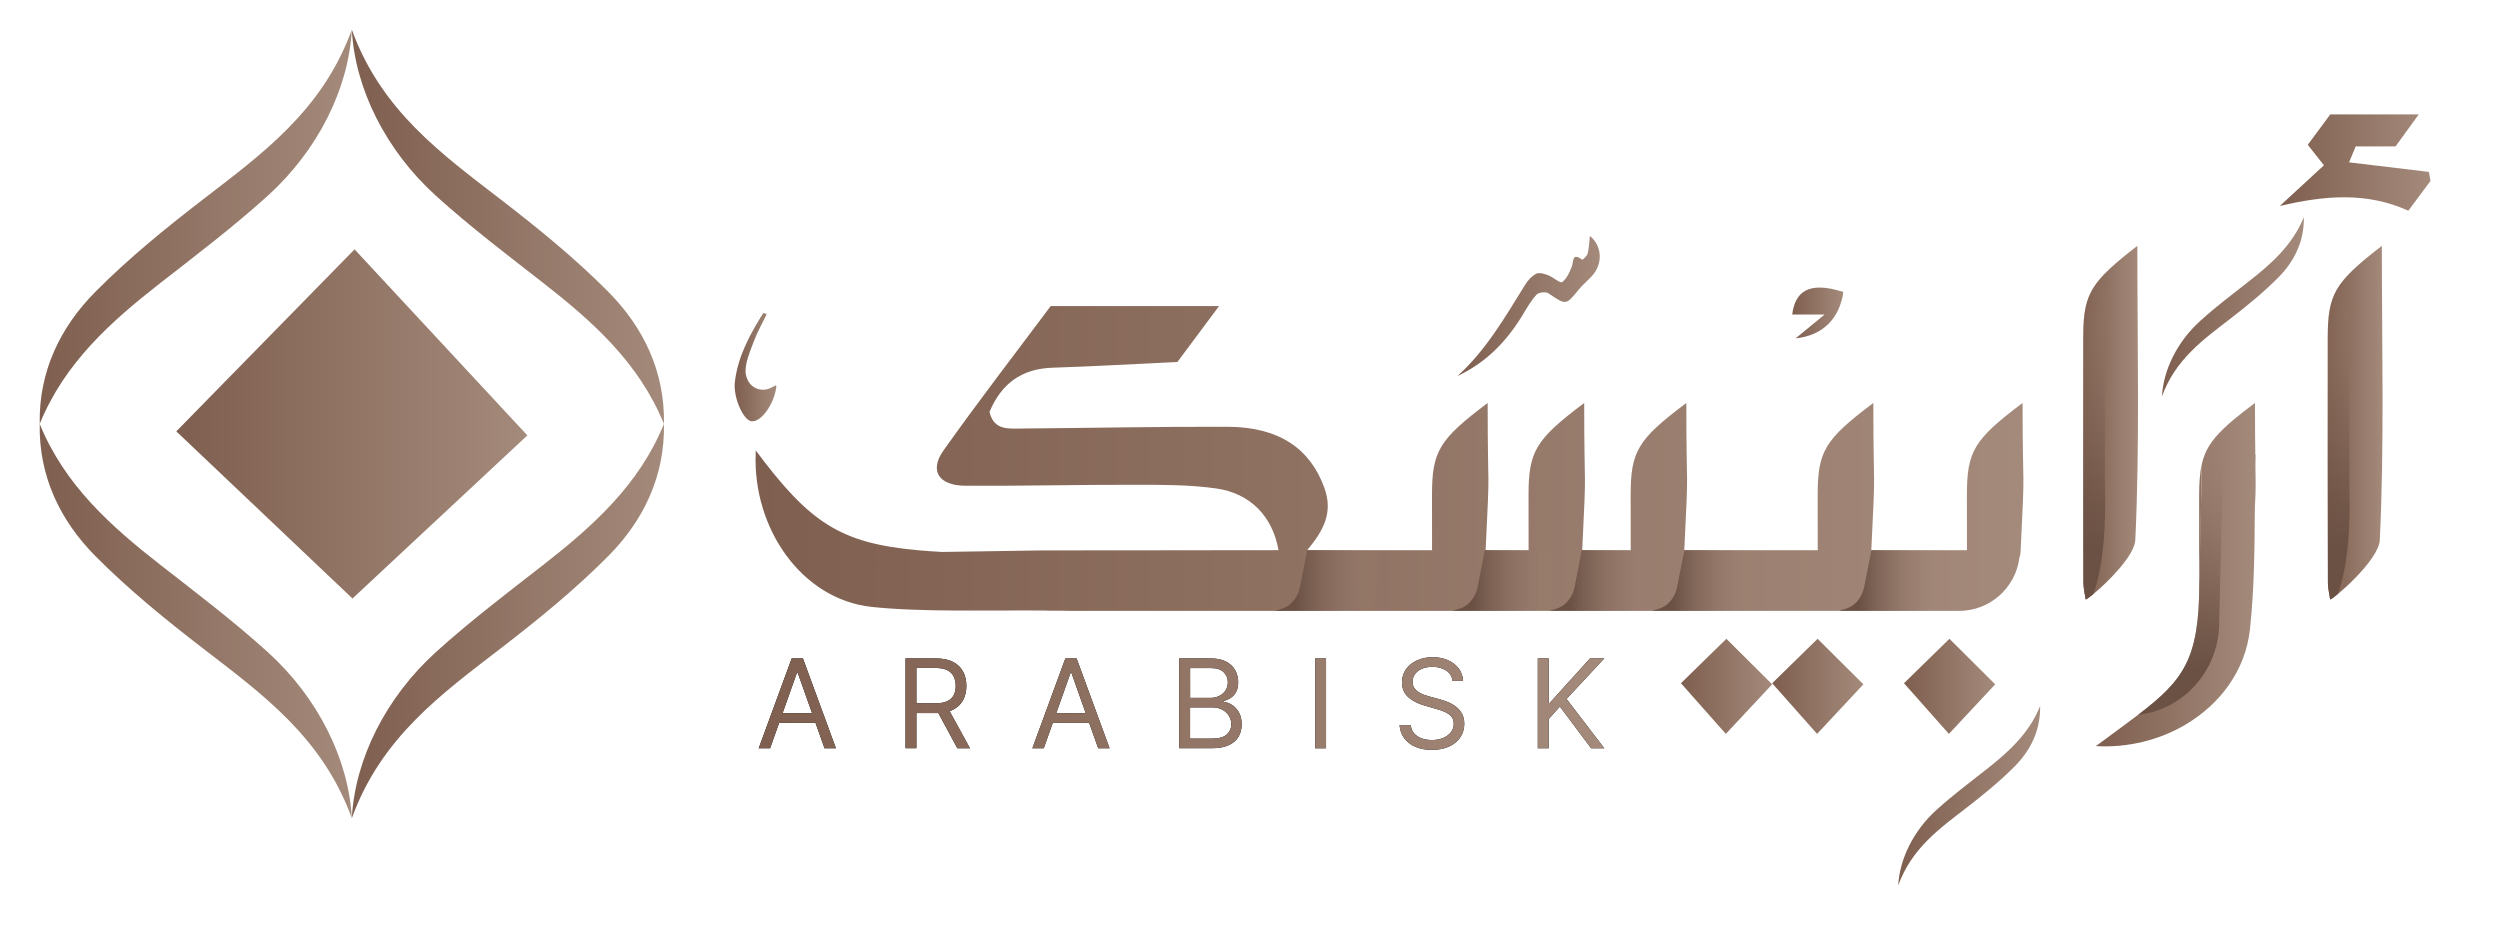
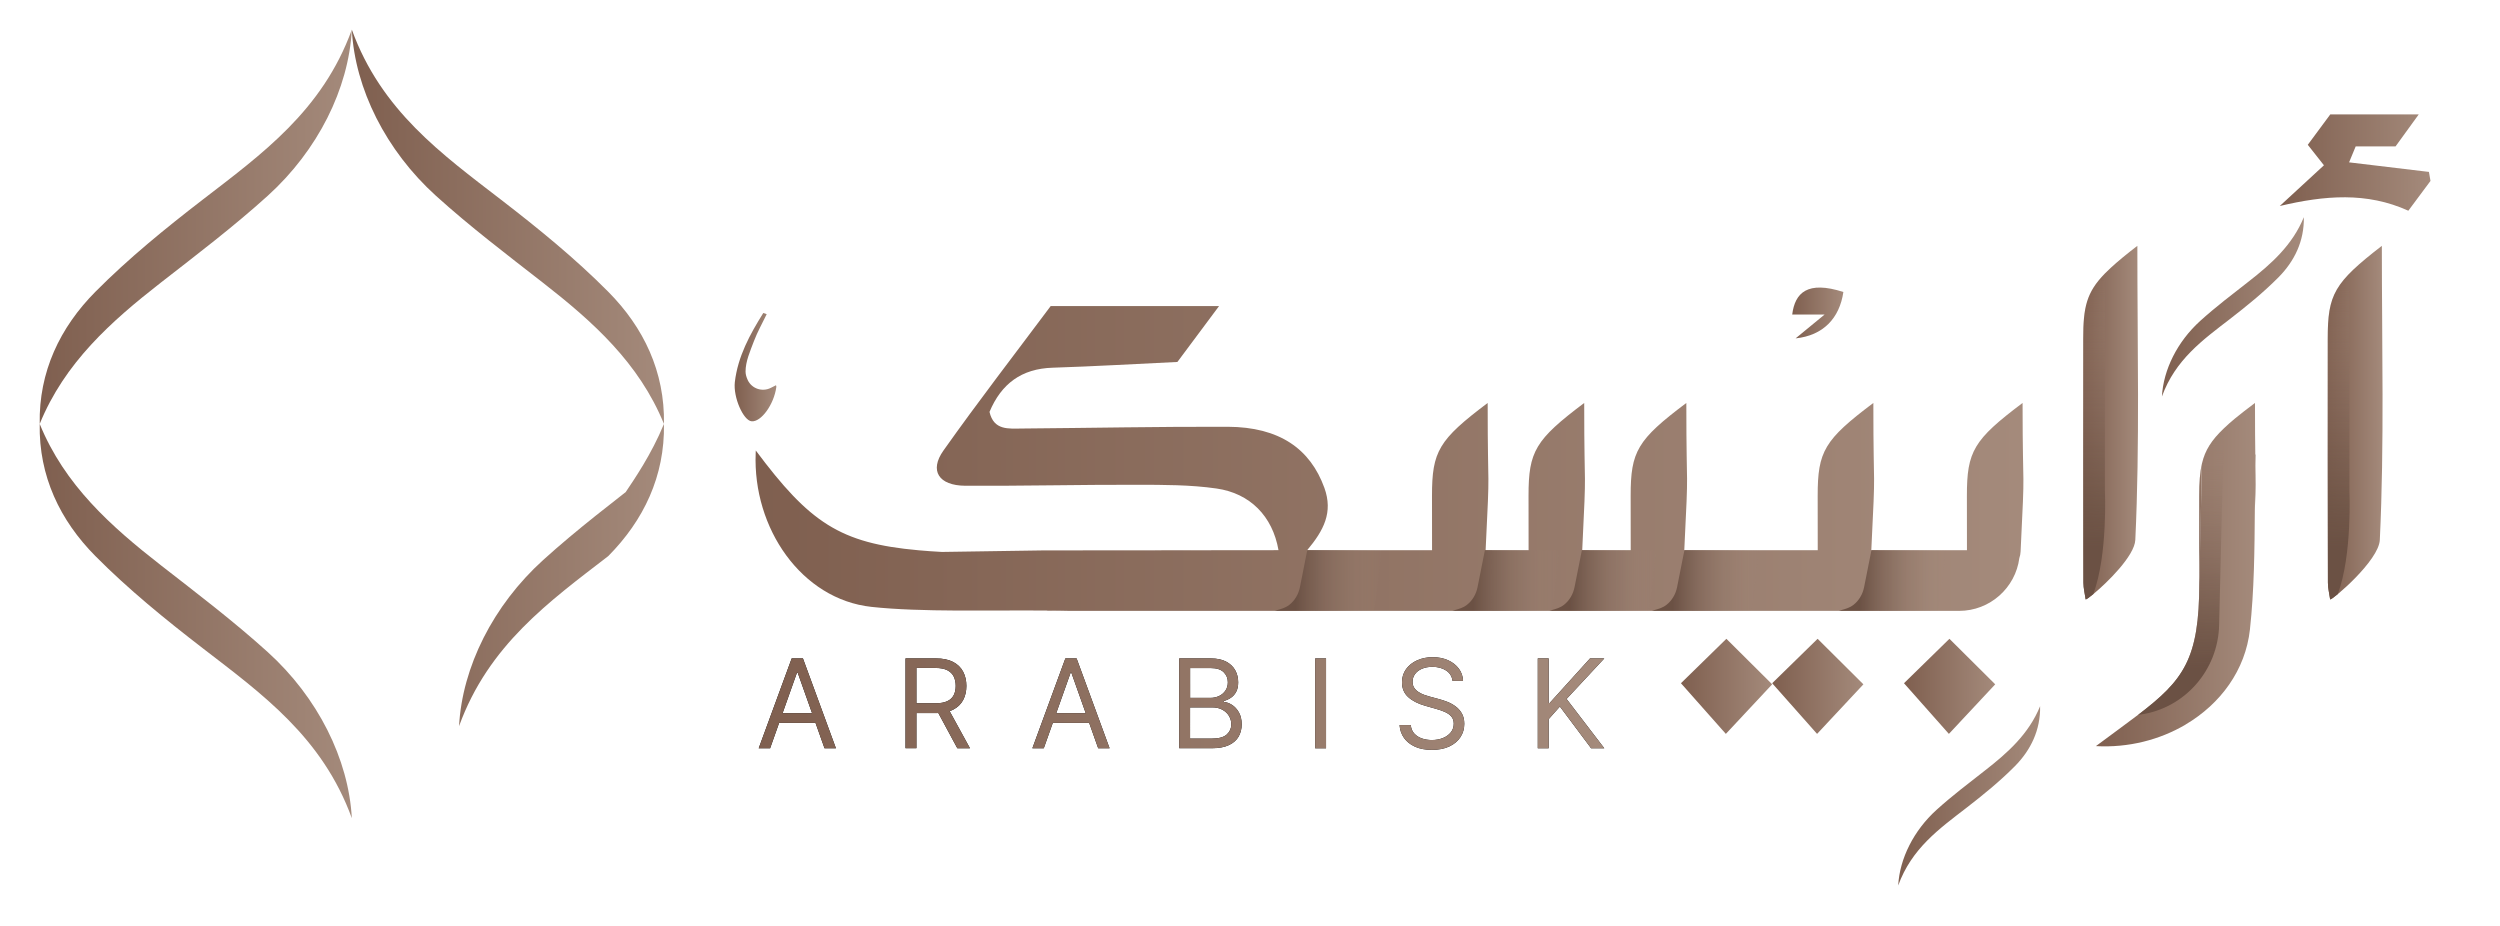
<svg xmlns="http://www.w3.org/2000/svg" version="1.1" id="Layer_1" x="0px" y="0px" viewBox="0 0 841.89 311.78" style="enable-background:new 0 0 841.89 311.78;" xml:space="preserve">
  <style type="text/css"> .st0{fill:url(#SVGID_1_);} .st1{fill:url(#SVGID_00000075153094688313466580000017896288928216959909_);} .st2{fill:url(#SVGID_00000062885292861771814240000012051972478111115915_);} .st3{fill:url(#SVGID_00000096743858594766468780000002916652743230022838_);} .st4{fill:url(#SVGID_00000003819737344964308820000013711320962799213482_);} .st5{fill:url(#SVGID_00000084503797297917483300000005368257478883137686_);} .st6{fill:url(#SVGID_00000085972224937096122910000012860185576015310727_);} .st7{fill:url(#SVGID_00000149363722058664200540000017175400702835103624_);} .st8{fill:url(#SVGID_00000147208642673384568380000011659429791055409063_);} .st9{fill:url(#SVGID_00000115511081964830657410000002796027059639965072_);} .st10{fill:url(#SVGID_00000116217007170577205420000003459752526649062068_);} .st11{fill:url(#SVGID_00000103984984785345574650000005492511630095371933_);} .st12{fill:url(#SVGID_00000158018920467497192980000000550594196677627582_);} .st13{fill:url(#SVGID_00000142163178627616058710000004474010151225074599_);} .st14{fill:url(#SVGID_00000134225279367054017280000018083656248235339700_);} .st15{fill:url(#SVGID_00000157275434482196654790000006667637217574078859_);} .st16{fill:url(#SVGID_00000115483203910501412520000009644210170519684490_);} .st17{fill:url(#SVGID_00000026850909420092557600000009680403457410075822_);} .st18{fill:url(#SVGID_00000107559357256872202240000000260821671877606272_);} .st19{fill:url(#SVGID_00000008835103220402648540000014022309682978858636_);} .st20{fill:url(#SVGID_00000071543884106001721710000001481226473295367102_);} .st21{fill:url(#SVGID_00000118394270672256219990000001336627741568171691_);} .st22{fill:url(#SVGID_00000070830831746379768190000003303239405943207097_);} .st23{fill:url(#SVGID_00000148623235506710618280000015989500356596729221_);} .st24{fill:url(#SVGID_00000132064464058676136460000004625467990419339924_);} .st25{fill:url(#SVGID_00000180347114391533764210000004695974934266543785_);} .st26{fill:url(#SVGID_00000175322546213214554540000012101750700570699411_);} .st27{fill:url(#SVGID_00000128475032390671179180000003778431600992246951_);} .st28{fill:url(#SVGID_00000181778655182272985290000005459684471762622345_);} .st29{fill:url(#SVGID_00000174601052377197281270000005082172684403836841_);} .st30{fill:url(#SVGID_00000041254792551454666460000005343346484105922980_);} .st31{fill:url(#SVGID_00000127730282840640786170000018135797644842734483_);} .st32{fill:url(#SVGID_00000124151106170378811710000004039270434124785071_);} .st33{fill:url(#SVGID_00000117654542966960994020000015582061585257725108_);} .st34{fill:url(#SVGID_00000013891936518869471720000012007410115331482796_);} .st35{fill:url(#SVGID_00000007406634923849189670000014055407935854835857_);} .st36{fill:url(#SVGID_00000005235166030364633340000008083778676099592581_);} .st37{fill:url(#SVGID_00000178898173278067326450000010329048964784939401_);} </style>
  <g>
    <linearGradient id="SVGID_1_" gradientUnits="userSpaceOnUse" x1="352.549" y1="205.67" x2="360.307" y2="205.67">
      <stop offset="0" style="stop-color:#7F5F4F" />
      <stop offset="1" style="stop-color:#A48A7B" />
    </linearGradient>
    <path class="st0" d="M352.55,205.61v0.11h7.76C357.82,205.66,355.23,205.63,352.55,205.61z" />
    <linearGradient id="SVGID_00000034770003682858632310000008964180585788161937_" gradientUnits="userSpaceOnUse" x1="254.433" y1="154.389" x2="681.399" y2="154.389">
      <stop offset="0" style="stop-color:#7F5F4F" />
      <stop offset="1" style="stop-color:#A48A7B" />
    </linearGradient>
    <path style="fill:url(#SVGID_00000034770003682858632310000008964180585788161937_);" d="M680.45,185.72 c-0.03,0.77-0.18,1.5-0.42,2.2c-1.31,10.04-9.9,17.8-20.3,17.8H360.31c-2.48-0.07-5.08-0.1-7.76-0.11 c-19.01-0.18-42.23,0.59-59.1-1.24c-23.52-2.56-40-26.47-38.97-51.79c0-0.29,0.02-0.59,0.03-0.88 c18.13,24.28,28.3,31.24,54.82,33.61c2.48,0.23,5.1,0.41,7.87,0.56l34.17-0.52c0,0,17.85-0.03,37.55-0.03 c7.58-0.02,15.43-0.03,22.65-0.03h4.34c5.57-0.02,10.6-0.02,14.63-0.02c-2.01-11.48-9.59-19.14-20.86-20.76 c-8.8-1.27-17.85-1.24-26.78-1.26c-19.3-0.05-38.59,0.44-57.88,0.33c-8.92-0.07-12.13-5.08-7.3-11.87 c11.74-16.58,24.17-32.66,36.11-48.65h56.7c-5.32,7.14-9.85,13.21-14.03,18.83c-14.45,0.69-28.24,1.5-42.05,1.94 c-10.45,0.33-17.25,5.39-21.23,14.88c1.44,6.29,6.42,5.63,10.94,5.6c23.09-0.18,46.19-0.67,69.28-0.59 c17.44,0.07,27.81,7.46,32.56,20.59c2.97,8.26-0.23,14.31-5.8,20.97h42.05c-0.02-3.46-0.02-0.36-0.02-18.34 c0-14.94,2.24-18.81,18.75-31.24c0,33.86,0.88,17.7-0.69,49.58h14.47c-0.02-3.48-0.02-0.36-0.02-18.34 c0-14.94,2.24-18.81,18.75-31.24c0,33.84,0.88,17.7-0.67,49.58h16.33c-0.02-3.46-0.03-0.36-0.02-18.34 c0-14.94,2.22-18.81,18.75-31.24c0,33.86,0.88,17.7-0.69,49.58h44.94c-0.02-3.46-0.02-0.36-0.02-18.34 c0-14.94,2.22-18.81,18.75-31.24c0,33.86,0.88,17.7-0.69,49.58h32.21c-0.02-3.46-0.03-0.36-0.02-18.34 c0-14.94,2.22-18.81,18.75-31.24C681.15,169.7,682.04,153.25,680.45,185.72z" />
    <g>
      <linearGradient id="SVGID_00000070078473227794680900000004186116115748232585_" gradientUnits="userSpaceOnUse" x1="759.48" y1="154.838" x2="759.611" y2="154.838">
        <stop offset="0" style="stop-color:#7F5F4F" />
        <stop offset="1" style="stop-color:#A48A7B" />
      </linearGradient>
      <path style="fill:url(#SVGID_00000070078473227794680900000004186116115748232585_);" d="M759.48,153.09 c0.02,1.36,0.03,2.5,0.05,3.51c0.02-1.18,0.05-2.35,0.08-3.53C759.56,153.07,759.53,153.09,759.48,153.09z" />
      <linearGradient id="SVGID_00000086668468900054342830000009679439542881084848_" gradientUnits="userSpaceOnUse" x1="705.815" y1="193.52" x2="759.529" y2="193.52">
        <stop offset="0" style="stop-color:#7F5F4F" />
        <stop offset="1" style="stop-color:#A48A7B" />
      </linearGradient>
      <path style="fill:url(#SVGID_00000086668468900054342830000009679439542881084848_);" d="M759.53,156.6 c-0.11,5.06-0.15,10.09-0.2,15.09v0.02c-0.1,13.62-0.21,27.03-1.65,40.27c-1.49,13.67-9.91,25.07-21.67,32.01v0.02 c-8.72,5.14-19.27,7.86-30.2,7.25c5.47-4.08,10.17-7.46,14.18-10.52c0,0,0,0,0.02,0c15.42-11.74,20.61-18.85,20.61-44.36 l0.05-1.94l0.85-38.35c0-0.02,0.02-0.03,0.02-0.03c1.03-4.41,3.15-7.79,7.37-11.81c1.09-1.06,2.34-2.16,3.74-3.32 c1.93-1.58,4.15-3.3,6.73-5.24c0,8.35,0.05,13.65,0.11,17.39C759.5,154.45,759.51,155.59,759.53,156.6z" />
      <linearGradient id="SVGID_00000049215737219076059180000018215352411617263750_" gradientUnits="userSpaceOnUse" x1="740.617" y1="175.269" x2="741.515" y2="175.269">
        <stop offset="0" style="stop-color:#7F5F4F" />
        <stop offset="1" style="stop-color:#A48A7B" />
      </linearGradient>
      <path style="fill:url(#SVGID_00000049215737219076059180000018215352411617263750_);" d="M741.52,156.1l-0.85,38.35 c-0.05-18.54-0.05-2.3-0.05-27.5C740.62,162.53,740.81,159.08,741.52,156.1z" />
      <linearGradient id="SVGID_00000093857585550261346070000010192991835867319440_" gradientUnits="userSpaceOnUse" x1="759.333" y1="164.147" x2="759.613" y2="164.147">
        <stop offset="0" style="stop-color:#7F5F4F" />
        <stop offset="1" style="stop-color:#A48A7B" />
      </linearGradient>
      <path style="fill:url(#SVGID_00000093857585550261346070000010192991835867319440_);" d="M759.33,171.69 c0.05-5,0.08-10.03,0.2-15.09C759.64,161.97,759.69,163.51,759.33,171.69z" />
    </g>
    <linearGradient id="SVGID_00000135656684748910462120000008801511081281739933_" gradientUnits="userSpaceOnUse" x1="701.536" y1="142.321" x2="719.996" y2="142.321">
      <stop offset="0" style="stop-color:#7F5F4F" />
      <stop offset="1" style="stop-color:#A48A7B" />
    </linearGradient>
    <path style="fill:url(#SVGID_00000135656684748910462120000008801511081281739933_);" d="M719.08,181.82 c-0.25,5.37-9.5,14.42-14.14,18.24c-1.4,1.16-2.38,1.85-2.58,1.8c-0.26-1.88-0.75-3.74-0.75-5.62c-0.07-27.4-0.07-54.81-0.07-82.2 c0-10.53,1.06-15.56,7.3-21.95c0.59-0.6,1.24-1.22,1.93-1.86c2.37-2.2,5.31-4.61,9-7.45C719.76,116.8,720.61,149.33,719.08,181.82z " />
    <linearGradient id="SVGID_00000112610765280127548650000001769079011390292143_" gradientUnits="userSpaceOnUse" x1="783.869" y1="142.319" x2="802.334" y2="142.319">
      <stop offset="0" style="stop-color:#7F5F4F" />
      <stop offset="1" style="stop-color:#A48A7B" />
    </linearGradient>
    <path style="fill:url(#SVGID_00000112610765280127548650000001769079011390292143_);" d="M802.1,82.79 c0,34.01,0.86,66.56-0.68,99.03c-0.33,7-15.91,20.22-16.73,20.04c-0.26-1.87-0.75-3.74-0.75-5.61c-0.06-27.4-0.06-54.8-0.06-82.2 C783.87,99.09,786.04,95.22,802.1,82.79z" />
    <linearGradient id="SVGID_00000049937096505593833190000007453144393585777540_" gradientUnits="userSpaceOnUse" x1="767.725" y1="54.737" x2="818.478" y2="54.737">
      <stop offset="0" style="stop-color:#7F5F4F" />
      <stop offset="1" style="stop-color:#A48A7B" />
    </linearGradient>
    <path style="fill:url(#SVGID_00000049937096505593833190000007453144393585777540_);" d="M818.48,60.93 c-2.38,3.2-4.76,6.39-7.46,10.03c-14.02-6.37-28.17-5.16-43.29-1.59c4.8-4.43,9.6-8.86,14.87-13.71c-1.44-1.83-3.22-4.08-5.44-6.9 c2.41-3.26,4.94-6.68,7.58-10.24c9.56,0,18.86,0,29.79,0c-3.07,4.23-5.36,7.39-7.82,10.79c-4.46,0-8.76,0-13.42,0 c-0.8,1.94-1.49,3.6-2.22,5.36c9.19,1.1,18.04,2.16,26.89,3.22C818.13,58.9,818.3,59.91,818.48,60.93z" />
    <linearGradient id="SVGID_00000073683981164389876520000000978103767128929925_" gradientUnits="userSpaceOnUse" x1="641.176" y1="231.128" x2="671.895" y2="231.128">
      <stop offset="0" style="stop-color:#7F5F4F" />
      <stop offset="1" style="stop-color:#A48A7B" />
    </linearGradient>
    <path style="fill:url(#SVGID_00000073683981164389876520000000978103767128929925_);" d="M671.9,230.45 c-5.4,5.77-10.18,10.9-15.6,16.69c-5.31-5.99-10.08-11.37-15.12-17.06c4.57-4.46,9.87-9.65,15.3-14.96 C661.42,220.04,666.56,225.15,671.9,230.45z" />
    <linearGradient id="SVGID_00000099621307214710583590000004160087340717101495_" gradientUnits="userSpaceOnUse" x1="596.789" y1="231.128" x2="627.51" y2="231.128">
      <stop offset="0" style="stop-color:#7F5F4F" />
      <stop offset="1" style="stop-color:#A48A7B" />
    </linearGradient>
    <path style="fill:url(#SVGID_00000099621307214710583590000004160087340717101495_);" d="M627.51,230.45 c-5.4,5.77-10.18,10.9-15.6,16.69c-5.31-5.99-10.08-11.37-15.12-17.06c4.57-4.46,9.87-9.65,15.3-14.96 C617.04,220.04,622.18,225.15,627.51,230.45z" />
    <linearGradient id="SVGID_00000152950476802423611750000002691433209622278076_" gradientUnits="userSpaceOnUse" x1="566.069" y1="231.128" x2="596.789" y2="231.128">
      <stop offset="0" style="stop-color:#7F5F4F" />
      <stop offset="1" style="stop-color:#A48A7B" />
    </linearGradient>
    <path style="fill:url(#SVGID_00000152950476802423611750000002691433209622278076_);" d="M596.79,230.45 c-5.4,5.77-10.18,10.9-15.6,16.69c-5.31-5.99-10.08-11.37-15.12-17.06c4.57-4.46,9.87-9.65,15.3-14.96 C586.32,220.04,591.46,225.15,596.79,230.45z" />
    <linearGradient id="SVGID_00000152958565760196768040000014514756578274904220_" gradientUnits="userSpaceOnUse" x1="388.919" y1="185.296" x2="411.571" y2="185.296">
      <stop offset="0" style="stop-color:#7F5F4F" />
      <stop offset="1" style="stop-color:#A48A7B" />
    </linearGradient>
    <path style="fill:url(#SVGID_00000152958565760196768040000014514756578274904220_);" d="M411.57,185.28 c-7.22,0-15.07,0.02-22.65,0.03v-0.03H411.57z" />
    <linearGradient id="SVGID_00000141435877580146165670000008492616874182771374_" gradientUnits="userSpaceOnUse" x1="728.031" y1="103.326" x2="775.833" y2="103.326">
      <stop offset="0" style="stop-color:#7F5F4F" />
      <stop offset="1" style="stop-color:#A48A7B" />
    </linearGradient>
    <path style="fill:url(#SVGID_00000141435877580146165670000008492616874182771374_);" d="M775.83,73.14 c0.15,7.99-3.11,14.77-8.53,20.24c-5.07,5.11-10.71,9.69-16.42,14.1c-9.05,6.97-18.34,13.63-22.84,26.04 c0.49-9.06,5.23-18.51,12.88-25.44c5.21-4.72,10.85-8.99,16.4-13.33C764.92,88.82,772.01,82.5,775.83,73.14z" />
    <linearGradient id="SVGID_00000080203629869155578200000010623128785823709344_" gradientUnits="userSpaceOnUse" x1="639.227" y1="267.999" x2="687.03" y2="267.999">
      <stop offset="0" style="stop-color:#7F5F4F" />
      <stop offset="1" style="stop-color:#A48A7B" />
    </linearGradient>
    <path style="fill:url(#SVGID_00000080203629869155578200000010623128785823709344_);" d="M687.02,237.81 c0.15,7.99-3.11,14.77-8.53,20.24c-5.07,5.11-10.71,9.69-16.42,14.1c-9.05,6.97-18.34,13.63-22.84,26.04 c0.49-9.06,5.23-18.51,12.88-25.44c5.21-4.72,10.85-8.99,16.4-13.33C676.12,253.49,683.21,247.18,687.02,237.81z" />
    <linearGradient id="SVGID_00000106109396548957495710000006011306050966814903_" gradientUnits="userSpaceOnUse" x1="247.413" y1="123.634" x2="261.451" y2="123.634">
      <stop offset="0" style="stop-color:#7F5F4F" />
      <stop offset="1" style="stop-color:#A48A7B" />
    </linearGradient>
    <path style="fill:url(#SVGID_00000106109396548957495710000006011306050966814903_);" d="M258.19,105.8 c-1.45,3.01-3.11,5.95-4.29,9.06c-1.26,3.34-2.85,6.86-2.83,10.3c0.01,0.94,0.3,1.88,0.73,2.82c1.35,2.91,4.88,4.09,7.75,2.65 l1.72-0.87c-0.1-0.3,0.22,0.16,0.16,0.58c-0.79,5.87-5.13,11.84-8.34,11.53c-2.76-0.27-6.23-8.07-5.63-13.22 c1.02-8.64,5.08-16.05,9.58-23.25C257.44,105.53,257.82,105.67,258.19,105.8z" />
    <linearGradient id="SVGID_00000103262104295121666820000004551815328814531755_" gradientUnits="userSpaceOnUse" x1="603.534" y1="105.396" x2="620.765" y2="105.396">
      <stop offset="0" style="stop-color:#7F5F4F" />
      <stop offset="1" style="stop-color:#A48A7B" />
    </linearGradient>
    <path style="fill:url(#SVGID_00000103262104295121666820000004551815328814531755_);" d="M604.68,113.95 c3.62-2.98,6.19-5.09,9.76-8.02h-10.9c0.91-7.31,5.1-11.51,17.23-7.6C619.47,107.2,613.95,112.99,604.68,113.95z" />
    <linearGradient id="SVGID_00000152947538265022008190000005155099532336153230_" gradientUnits="userSpaceOnUse" x1="490.812" y1="103.047" x2="538.738" y2="103.047">
      <stop offset="0" style="stop-color:#7F5F4F" />
      <stop offset="1" style="stop-color:#A48A7B" />
    </linearGradient>
-     <path style="fill:url(#SVGID_00000152947538265022008190000005155099532336153230_);" d="M490.81,126.63 c9.65-8.72,16.03-19.85,22.78-30.72c0.92-1.48,2.25-2.97,3.76-3.73c1.01-0.51,2.76,0.04,4.02,0.52c1.69,0.64,4,2.76,4.68,2.29 c1.54-1.07,2.48-3.25,3.24-5.15c0.7-1.76-0.02-4.98,3.55-2.37c0.08,0.06,1.61-1.25,1.82-2.09c0.46-1.9,0.52-3.91,0.74-5.92 c4.12,3.3,4.46,9.32,0.77,13.41c-1.44,1.6-3.17,2.97-4.52,4.64c-4.34,5.36-4.24,5.3-10.21,1.27c-0.88-0.6-3.24-0.36-3.94,0.39 c-1.82,1.94-3.19,4.33-4.58,6.64C507.54,114.78,500.57,122.07,490.81,126.63z" />
    <linearGradient id="SVGID_00000039134159068367066880000014026439612406634371_" gradientUnits="userSpaceOnUse" x1="619.166" y1="195.492" x2="655.256" y2="195.492">
      <stop offset="0.196" style="stop-color:#6B5144" />
      <stop offset="1" style="stop-color:#A48A7B;stop-opacity:0" />
    </linearGradient>
    <path style="fill:url(#SVGID_00000039134159068367066880000014026439612406634371_);" d="M655.26,185.28 c-0.08,0.31-1.9,18.15-2.66,20.44c-0.02,0.02-33.43-0.03-33.43-0.03c0.05-0.02,0.11-0.02,0.16-0.02c2.72-0.74,3.77-1.16,4.77-1.93 c1.92-1.47,3.18-3.64,3.65-6.02c0.92-4.62,2.47-12.45,2.47-12.45C631.88,185.26,655.27,185.25,655.26,185.28z" />
    <linearGradient id="SVGID_00000113322587085205907260000010768412113172187830_" gradientUnits="userSpaceOnUse" x1="556.191" y1="195.492" x2="592.28" y2="195.492">
      <stop offset="0.196" style="stop-color:#6B5144" />
      <stop offset="1" style="stop-color:#A48A7B;stop-opacity:0" />
    </linearGradient>
    <path style="fill:url(#SVGID_00000113322587085205907260000010768412113172187830_);" d="M592.28,185.28 c-0.08,0.31-1.9,18.15-2.66,20.44c-0.02,0.02-33.43-0.03-33.43-0.03c0.05-0.02,0.11-0.02,0.16-0.02c2.72-0.74,3.77-1.16,4.77-1.93 c1.92-1.47,3.18-3.64,3.65-6.02c0.92-4.62,2.47-12.45,2.47-12.45C568.91,185.26,592.3,185.25,592.28,185.28z" />
    <linearGradient id="SVGID_00000148662551362549384320000006019119493609746332_" gradientUnits="userSpaceOnUse" x1="521.655" y1="195.492" x2="557.745" y2="195.492">
      <stop offset="0.196" style="stop-color:#6B5144" />
      <stop offset="1" style="stop-color:#A48A7B;stop-opacity:0" />
    </linearGradient>
    <path style="fill:url(#SVGID_00000148662551362549384320000006019119493609746332_);" d="M557.75,185.28 c-0.08,0.31-1.9,18.15-2.66,20.44c-0.02,0.02-33.43-0.03-33.43-0.03c0.05-0.02,0.11-0.02,0.16-0.02c2.72-0.74,3.77-1.16,4.77-1.93 c1.92-1.47,3.18-3.64,3.65-6.02c0.92-4.62,2.47-12.45,2.47-12.45C534.37,185.26,557.76,185.25,557.75,185.28z" />
    <linearGradient id="SVGID_00000008844285712385292270000012083638888316582052_" gradientUnits="userSpaceOnUse" x1="488.996" y1="195.492" x2="525.085" y2="195.492">
      <stop offset="0.196" style="stop-color:#6B5144" />
      <stop offset="1" style="stop-color:#A48A7B;stop-opacity:0" />
    </linearGradient>
    <path style="fill:url(#SVGID_00000008844285712385292270000012083638888316582052_);" d="M525.09,185.28 c-0.08,0.31-1.9,18.15-2.66,20.44c-0.02,0.02-33.43-0.03-33.43-0.03c0.05-0.02,0.11-0.02,0.16-0.02c2.72-0.74,3.77-1.16,4.77-1.93 c1.92-1.47,3.18-3.64,3.65-6.02c0.92-4.62,2.47-12.45,2.47-12.45C501.71,185.26,525.1,185.25,525.09,185.28z" />
    <linearGradient id="SVGID_00000102534507039346027140000003478081906230678453_" gradientUnits="userSpaceOnUse" x1="429.184" y1="195.492" x2="465.274" y2="195.492">
      <stop offset="0.196" style="stop-color:#6B5144" />
      <stop offset="1" style="stop-color:#A48A7B;stop-opacity:0" />
    </linearGradient>
    <path style="fill:url(#SVGID_00000102534507039346027140000003478081906230678453_);" d="M465.27,185.28 c-0.08,0.31-1.9,18.15-2.66,20.44c-0.02,0.02-33.43-0.03-33.43-0.03c0.05-0.02,0.11-0.02,0.16-0.02c2.72-0.74,3.77-1.16,4.77-1.93 c1.92-1.47,3.18-3.64,3.65-6.02c0.92-4.62,2.47-12.45,2.47-12.45C441.9,185.26,465.29,185.25,465.27,185.28z" />
    <linearGradient id="SVGID_00000047030126006890358820000012685744996960243328_" gradientUnits="userSpaceOnUse" x1="734.452" y1="240.742" x2="734.452" y2="144.255">
      <stop offset="0.163" style="stop-color:#6B5144" />
      <stop offset="0.298" style="stop-color:#6E5446;stop-opacity:0.839" />
      <stop offset="0.458" style="stop-color:#765B4D;stop-opacity:0.648" />
      <stop offset="0.63" style="stop-color:#826658;stop-opacity:0.443" />
      <stop offset="0.81" style="stop-color:#927667;stop-opacity:0.227" />
      <stop offset="0.996" style="stop-color:#A4897A;stop-opacity:4.749298e-03" />
      <stop offset="1" style="stop-color:#A48A7B;stop-opacity:0" />
    </linearGradient>
    <path style="fill:url(#SVGID_00000047030126006890358820000012685744996960243328_);" d="M748.9,144.26l-1.6,66.29 c-0.37,15.15-11.55,27.96-26.55,30.1c-0.41,0.06-0.66,0.09-0.74,0.09c15.42-11.74,20.61-18.85,20.61-44.36l0.05-1.94 c-0.05-18.54-0.05-2.3-0.05-27.5c0-4.41,0.2-7.86,0.9-10.84c0-0.02,0.02-0.03,0.02-0.03C742.56,151.65,744.68,148.27,748.9,144.26z " />
    <linearGradient id="SVGID_00000068644481058265365070000002634070624972179088_" gradientUnits="userSpaceOnUse" x1="705.231" y1="201.859" x2="705.231" y2="92.093">
      <stop offset="0.163" style="stop-color:#6B5144" />
      <stop offset="0.298" style="stop-color:#6E5446;stop-opacity:0.839" />
      <stop offset="0.458" style="stop-color:#765B4D;stop-opacity:0.648" />
      <stop offset="0.63" style="stop-color:#826658;stop-opacity:0.443" />
      <stop offset="0.81" style="stop-color:#927667;stop-opacity:0.227" />
      <stop offset="0.996" style="stop-color:#A4897A;stop-opacity:4.749298e-03" />
      <stop offset="1" style="stop-color:#A48A7B;stop-opacity:0" />
    </linearGradient>
    <path style="fill:url(#SVGID_00000068644481058265365070000002634070624972179088_);" d="M704.93,200.06 c-1.4,1.16-2.38,1.85-2.58,1.8c-0.26-1.88-0.75-3.74-0.75-5.62c-0.07-27.4-0.07-54.81-0.07-82.2c0-10.53,1.06-15.56,7.3-21.95v73.1 C708.84,165.19,709.86,186.77,704.93,200.06z" />
    <linearGradient id="SVGID_00000166634814720807924450000013359430988332542852_" gradientUnits="userSpaceOnUse" x1="787.564" y1="201.859" x2="787.564" y2="92.093">
      <stop offset="0.163" style="stop-color:#6B5144" />
      <stop offset="0.298" style="stop-color:#6E5446;stop-opacity:0.839" />
      <stop offset="0.458" style="stop-color:#765B4D;stop-opacity:0.648" />
      <stop offset="0.63" style="stop-color:#826658;stop-opacity:0.443" />
      <stop offset="0.81" style="stop-color:#927667;stop-opacity:0.227" />
      <stop offset="0.996" style="stop-color:#A4897A;stop-opacity:4.749298e-03" />
      <stop offset="1" style="stop-color:#A48A7B;stop-opacity:0" />
    </linearGradient>
    <path style="fill:url(#SVGID_00000166634814720807924450000013359430988332542852_);" d="M787.27,200.06 c-1.4,1.16-2.38,1.85-2.58,1.8c-0.26-1.88-0.75-3.74-0.75-5.62c-0.07-27.4-0.07-54.81-0.07-82.2c0-10.53,1.06-15.56,7.3-21.95v73.1 C791.17,165.19,792.2,186.77,787.27,200.06z" />
  </g>
  <g>
    <g>
      <linearGradient id="SVGID_00000107558009406870978220000006972991030257944996_" gradientUnits="userSpaceOnUse" x1="59.367" y1="142.762" x2="177.589" y2="142.762">
        <stop offset="0" style="stop-color:#7F5F4F" />
        <stop offset="1" style="stop-color:#A48A7B" />
      </linearGradient>
-       <path style="fill:url(#SVGID_00000107558009406870978220000006972991030257944996_);" d="M59.37,145.26 c20.76-21.2,39.19-40.01,60.03-61.29c20.42,21.99,38.78,41.76,58.19,62.65c-17.57,16.39-37.99,35.44-58.89,54.93 C99.66,183.49,79.89,164.73,59.37,145.26z" />
      <linearGradient id="SVGID_00000098931618924605953390000010699892266647153027_" gradientUnits="userSpaceOnUse" x1="13.358" y1="76.381" x2="118.478" y2="76.381">
        <stop offset="0" style="stop-color:#7F5F4F" />
        <stop offset="1" style="stop-color:#A48A7B" />
      </linearGradient>
      <path style="fill:url(#SVGID_00000098931618924605953390000010699892266647153027_);" d="M13.37,142.76 c-0.32-17.58,6.84-32.49,18.76-44.51c11.14-11.23,23.55-21.32,36.11-31c19.9-15.34,40.33-29.97,50.24-57.26 c-1.07,19.93-11.49,40.7-28.32,55.94c-11.47,10.38-23.85,19.78-36.07,29.3C37.36,108.28,21.76,122.17,13.37,142.76z" />
      <linearGradient id="SVGID_00000145042454402546916020000003950918698321351061_" gradientUnits="userSpaceOnUse" x1="118.478" y1="76.381" x2="223.599" y2="76.381">
        <stop offset="0" style="stop-color:#7F5F4F" />
        <stop offset="1" style="stop-color:#A48A7B" />
      </linearGradient>
      <path style="fill:url(#SVGID_00000145042454402546916020000003950918698321351061_);" d="M223.59,142.76 c0.32-17.58-6.84-32.49-18.76-44.51c-11.14-11.23-23.55-21.32-36.11-31c-19.9-15.34-40.33-29.97-50.24-57.26 c1.07,19.93,11.49,40.7,28.32,55.94c11.47,10.38,23.85,19.78,36.07,29.3C199.6,108.28,215.19,122.17,223.59,142.76z" />
      <linearGradient id="SVGID_00000152257987965169216540000009111794466298438322_" gradientUnits="userSpaceOnUse" x1="118.478" y1="209.143" x2="223.599" y2="209.143">
        <stop offset="0" style="stop-color:#7F5F4F" />
        <stop offset="1" style="stop-color:#A48A7B" />
      </linearGradient>
-       <path style="fill:url(#SVGID_00000152257987965169216540000009111794466298438322_);" d="M223.59,142.76 c0.32,17.58-6.84,32.49-18.76,44.51c-11.14,11.23-23.55,21.32-36.11,31c-19.9,15.34-40.33,29.97-50.24,57.26 c1.07-19.93,11.49-40.7,28.32-55.94c11.47-10.38,23.85-19.78,36.07-29.3C199.6,177.24,215.19,163.35,223.59,142.76z" />
+       <path style="fill:url(#SVGID_00000152257987965169216540000009111794466298438322_);" d="M223.59,142.76 c0.32,17.58-6.84,32.49-18.76,44.51c-19.9,15.34-40.33,29.97-50.24,57.26 c1.07-19.93,11.49-40.7,28.32-55.94c11.47-10.38,23.85-19.78,36.07-29.3C199.6,177.24,215.19,163.35,223.59,142.76z" />
      <linearGradient id="SVGID_00000152968056437202775240000000233050609869885070_" gradientUnits="userSpaceOnUse" x1="13.358" y1="209.143" x2="118.478" y2="209.143">
        <stop offset="0" style="stop-color:#7F5F4F" />
        <stop offset="1" style="stop-color:#A48A7B" />
      </linearGradient>
      <path style="fill:url(#SVGID_00000152968056437202775240000000233050609869885070_);" d="M13.37,142.76 c-0.32,17.58,6.84,32.49,18.76,44.51c11.14,11.23,23.55,21.32,36.11,31c19.9,15.34,40.33,29.97,50.24,57.26 c-1.07-19.93-11.49-40.7-28.32-55.94c-11.47-10.38-23.85-19.78-36.07-29.3C37.36,177.24,21.76,163.35,13.37,142.76z" />
    </g>
  </g>
  <g>
    <g>
      <path d="M259.34,251.98h-3.84l11.11-30.26h3.78l11.11,30.26h-3.84l-9.04-25.47h-0.24L259.34,251.98z M260.75,240.17h15.48v3.25 h-15.48V240.17z" />
      <path d="M304.94,251.98v-30.26h10.22c2.36,0,4.3,0.4,5.82,1.2s2.64,1.9,3.37,3.3s1.09,2.99,1.09,4.77c0,1.78-0.36,3.36-1.09,4.74 c-0.73,1.38-1.85,2.46-3.35,3.24s-3.43,1.17-5.78,1.17h-8.27v-3.31h8.15c1.62,0,2.92-0.24,3.91-0.71s1.71-1.14,2.16-2.02 s0.67-1.91,0.67-3.12c0-1.21-0.23-2.27-0.68-3.18s-1.18-1.61-2.17-2.11c-1-0.5-2.31-0.75-3.94-0.75h-6.44v27.01H304.94z M319.19,238.39l7.45,13.59h-4.25l-7.33-13.59H319.19z" />
      <path d="M351.5,251.98h-3.84l11.11-30.26h3.78l11.11,30.26h-3.84l-9.04-25.47h-0.24L351.5,251.98z M352.92,240.17h15.48v3.25 h-15.48V240.17z" />
      <path d="M397.11,251.98v-30.26h10.58c2.11,0,3.85,0.36,5.22,1.09c1.37,0.72,2.39,1.69,3.06,2.91c0.67,1.22,1,2.56,1,4.04 c0,1.3-0.23,2.37-0.69,3.22c-0.46,0.85-1.06,1.52-1.8,2.01s-1.55,0.86-2.42,1.09v0.3c0.93,0.06,1.86,0.38,2.79,0.97 c0.94,0.59,1.72,1.44,2.35,2.54c0.63,1.1,0.95,2.45,0.95,4.05c0,1.52-0.35,2.88-1.03,4.09c-0.69,1.21-1.78,2.17-3.27,2.88 s-3.42,1.06-5.81,1.06H397.11z M400.77,235.02h6.8c1.1,0,2.1-0.22,2.99-0.65c0.89-0.43,1.6-1.04,2.13-1.83s0.79-1.71,0.79-2.78 c0-1.33-0.46-2.46-1.39-3.39c-0.93-0.93-2.39-1.4-4.4-1.4h-6.91V235.02z M400.77,248.73h7.27c2.39,0,4.09-0.47,5.1-1.4 c1.01-0.93,1.51-2.06,1.51-3.39c0-1.02-0.26-1.97-0.78-2.84c-0.52-0.87-1.27-1.57-2.23-2.1c-0.97-0.53-2.11-0.79-3.43-0.79h-7.45 V248.73z" />
      <path d="M446.55,221.73v30.26h-3.66v-30.26H446.55z" />
      <path d="M489.15,229.29c-0.18-1.5-0.9-2.66-2.16-3.49c-1.26-0.83-2.81-1.24-4.64-1.24c-1.34,0-2.51,0.22-3.51,0.65 c-1,0.43-1.78,1.03-2.33,1.79s-0.83,1.62-0.83,2.58c0,0.81,0.19,1.5,0.58,2.08c0.39,0.58,0.89,1.05,1.5,1.43 c0.61,0.38,1.25,0.69,1.92,0.93s1.29,0.44,1.85,0.58l3.07,0.83c0.79,0.21,1.67,0.49,2.64,0.86c0.97,0.36,1.9,0.86,2.79,1.49 c0.89,0.62,1.63,1.42,2.21,2.4c0.58,0.97,0.87,2.17,0.87,3.59c0,1.63-0.43,3.11-1.28,4.43c-0.85,1.32-2.09,2.37-3.72,3.15 c-1.63,0.78-3.61,1.17-5.93,1.17c-2.17,0-4.04-0.35-5.62-1.05c-1.58-0.7-2.82-1.67-3.72-2.93c-0.9-1.25-1.41-2.7-1.53-4.36h3.78 c0.1,1.14,0.49,2.09,1.16,2.83c0.67,0.74,1.53,1.3,2.57,1.66s2.16,0.54,3.36,0.54c1.4,0,2.65-0.23,3.77-0.69 c1.11-0.46,1.99-1.1,2.64-1.92s0.97-1.79,0.97-2.89c0-1-0.28-1.82-0.84-2.45c-0.56-0.63-1.3-1.14-2.22-1.54s-1.91-0.74-2.97-1.03 l-3.72-1.06c-2.36-0.68-4.24-1.65-5.61-2.91c-1.38-1.26-2.07-2.91-2.07-4.95c0-1.69,0.46-3.17,1.38-4.44s2.16-2.25,3.72-2.96 c1.56-0.7,3.31-1.06,5.24-1.06c1.95,0,3.68,0.35,5.2,1.04s2.72,1.64,3.61,2.84c0.89,1.2,1.36,2.57,1.41,4.09H489.15z" />
      <path d="M517.86,251.98v-30.26h3.66v15.01h0.35l13.59-15.01h4.79l-12.71,13.65l12.71,16.61h-4.43l-10.52-14.06l-3.78,4.25v9.81 H517.86z" />
    </g>
    <g>
      <linearGradient id="SVGID_00000121980394763592899020000009252274091359132328_" gradientUnits="userSpaceOnUse" x1="255.496" y1="236.916" x2="540.254" y2="236.916">
        <stop offset="0" style="stop-color:#7F5F4F" />
        <stop offset="1" style="stop-color:#A48A7B" />
      </linearGradient>
      <path style="fill:url(#SVGID_00000121980394763592899020000009252274091359132328_);" d="M259.34,251.98h-3.84l11.11-30.26h3.78 l11.11,30.26h-3.84l-9.04-25.47h-0.24L259.34,251.98z M260.75,240.17h15.48v3.25h-15.48V240.17z" />
      <linearGradient id="SVGID_00000137118430071167731750000011670528710602653616_" gradientUnits="userSpaceOnUse" x1="255.496" y1="236.916" x2="540.254" y2="236.916">
        <stop offset="0" style="stop-color:#7F5F4F" />
        <stop offset="1" style="stop-color:#A48A7B" />
      </linearGradient>
      <path style="fill:url(#SVGID_00000137118430071167731750000011670528710602653616_);" d="M304.94,251.98v-30.26h10.22 c2.36,0,4.3,0.4,5.82,1.2s2.64,1.9,3.37,3.3s1.09,2.99,1.09,4.77c0,1.78-0.36,3.36-1.09,4.74c-0.73,1.38-1.85,2.46-3.35,3.24 s-3.43,1.17-5.78,1.17h-8.27v-3.31h8.15c1.62,0,2.92-0.24,3.91-0.71s1.71-1.14,2.16-2.02s0.67-1.91,0.67-3.12 c0-1.21-0.23-2.27-0.68-3.18s-1.18-1.61-2.17-2.11c-1-0.5-2.31-0.75-3.94-0.75h-6.44v27.01H304.94z M319.19,238.39l7.45,13.59 h-4.25l-7.33-13.59H319.19z" />
      <linearGradient id="SVGID_00000135649382687139852990000010341242676478262417_" gradientUnits="userSpaceOnUse" x1="255.496" y1="236.916" x2="540.254" y2="236.916">
        <stop offset="0" style="stop-color:#7F5F4F" />
        <stop offset="1" style="stop-color:#A48A7B" />
      </linearGradient>
      <path style="fill:url(#SVGID_00000135649382687139852990000010341242676478262417_);" d="M351.5,251.98h-3.84l11.11-30.26h3.78 l11.11,30.26h-3.84l-9.04-25.47h-0.24L351.5,251.98z M352.92,240.17h15.48v3.25h-15.48V240.17z" />
      <linearGradient id="SVGID_00000160905308731539748800000003439712691971032205_" gradientUnits="userSpaceOnUse" x1="255.496" y1="236.916" x2="540.254" y2="236.916">
        <stop offset="0" style="stop-color:#7F5F4F" />
        <stop offset="1" style="stop-color:#A48A7B" />
      </linearGradient>
      <path style="fill:url(#SVGID_00000160905308731539748800000003439712691971032205_);" d="M397.11,251.98v-30.26h10.58 c2.11,0,3.85,0.36,5.22,1.09c1.37,0.72,2.39,1.69,3.06,2.91c0.67,1.22,1,2.56,1,4.04c0,1.3-0.23,2.37-0.69,3.22 c-0.46,0.85-1.06,1.52-1.8,2.01s-1.55,0.86-2.42,1.09v0.3c0.93,0.06,1.86,0.38,2.79,0.97c0.94,0.59,1.72,1.44,2.35,2.54 c0.63,1.1,0.95,2.45,0.95,4.05c0,1.52-0.35,2.88-1.03,4.09c-0.69,1.21-1.78,2.17-3.27,2.88s-3.42,1.06-5.81,1.06H397.11z M400.77,235.02h6.8c1.1,0,2.1-0.22,2.99-0.65c0.89-0.43,1.6-1.04,2.13-1.83s0.79-1.71,0.79-2.78c0-1.33-0.46-2.46-1.39-3.39 c-0.93-0.93-2.39-1.4-4.4-1.4h-6.91V235.02z M400.77,248.73h7.27c2.39,0,4.09-0.47,5.1-1.4c1.01-0.93,1.51-2.06,1.51-3.39 c0-1.02-0.26-1.97-0.78-2.84c-0.52-0.87-1.27-1.57-2.23-2.1c-0.97-0.53-2.11-0.79-3.43-0.79h-7.45V248.73z" />
      <linearGradient id="SVGID_00000025427656764727889920000015767979211359775394_" gradientUnits="userSpaceOnUse" x1="255.496" y1="236.916" x2="540.254" y2="236.916">
        <stop offset="0" style="stop-color:#7F5F4F" />
        <stop offset="1" style="stop-color:#A48A7B" />
      </linearGradient>
      <path style="fill:url(#SVGID_00000025427656764727889920000015767979211359775394_);" d="M446.55,221.73v30.26h-3.66v-30.26 H446.55z" />
      <linearGradient id="SVGID_00000036940118191557377400000008141406121815767177_" gradientUnits="userSpaceOnUse" x1="255.496" y1="236.916" x2="540.254" y2="236.916">
        <stop offset="0" style="stop-color:#7F5F4F" />
        <stop offset="1" style="stop-color:#A48A7B" />
      </linearGradient>
      <path style="fill:url(#SVGID_00000036940118191557377400000008141406121815767177_);" d="M489.15,229.29 c-0.18-1.5-0.9-2.66-2.16-3.49c-1.26-0.83-2.81-1.24-4.64-1.24c-1.34,0-2.51,0.22-3.51,0.65c-1,0.43-1.78,1.03-2.33,1.79 s-0.83,1.62-0.83,2.58c0,0.81,0.19,1.5,0.58,2.08c0.39,0.58,0.89,1.05,1.5,1.43c0.61,0.38,1.25,0.69,1.92,0.93 s1.29,0.44,1.85,0.58l3.07,0.83c0.79,0.21,1.67,0.49,2.64,0.86c0.97,0.36,1.9,0.86,2.79,1.49c0.89,0.62,1.63,1.42,2.21,2.4 c0.58,0.97,0.87,2.17,0.87,3.59c0,1.63-0.43,3.11-1.28,4.43c-0.85,1.32-2.09,2.37-3.72,3.15c-1.63,0.78-3.61,1.17-5.93,1.17 c-2.17,0-4.04-0.35-5.62-1.05c-1.58-0.7-2.82-1.67-3.72-2.93c-0.9-1.25-1.41-2.7-1.53-4.36h3.78c0.1,1.14,0.49,2.09,1.16,2.83 c0.67,0.74,1.53,1.3,2.57,1.66s2.16,0.54,3.36,0.54c1.4,0,2.65-0.23,3.77-0.69c1.11-0.46,1.99-1.1,2.64-1.92s0.97-1.79,0.97-2.89 c0-1-0.28-1.82-0.84-2.45c-0.56-0.63-1.3-1.14-2.22-1.54s-1.91-0.74-2.97-1.03l-3.72-1.06c-2.36-0.68-4.24-1.65-5.61-2.91 c-1.38-1.26-2.07-2.91-2.07-4.95c0-1.69,0.46-3.17,1.38-4.44s2.16-2.25,3.72-2.96c1.56-0.7,3.31-1.06,5.24-1.06 c1.95,0,3.68,0.35,5.2,1.04s2.72,1.64,3.61,2.84c0.89,1.2,1.36,2.57,1.41,4.09H489.15z" />
      <linearGradient id="SVGID_00000181063209150036226540000002829748063366921871_" gradientUnits="userSpaceOnUse" x1="255.496" y1="236.916" x2="540.254" y2="236.916">
        <stop offset="0" style="stop-color:#7F5F4F" />
        <stop offset="1" style="stop-color:#A48A7B" />
      </linearGradient>
      <path style="fill:url(#SVGID_00000181063209150036226540000002829748063366921871_);" d="M517.86,251.98v-30.26h3.66v15.01h0.35 l13.59-15.01h4.79l-12.71,13.65l12.71,16.61h-4.43l-10.52-14.06l-3.78,4.25v9.81H517.86z" />
    </g>
  </g>
</svg>